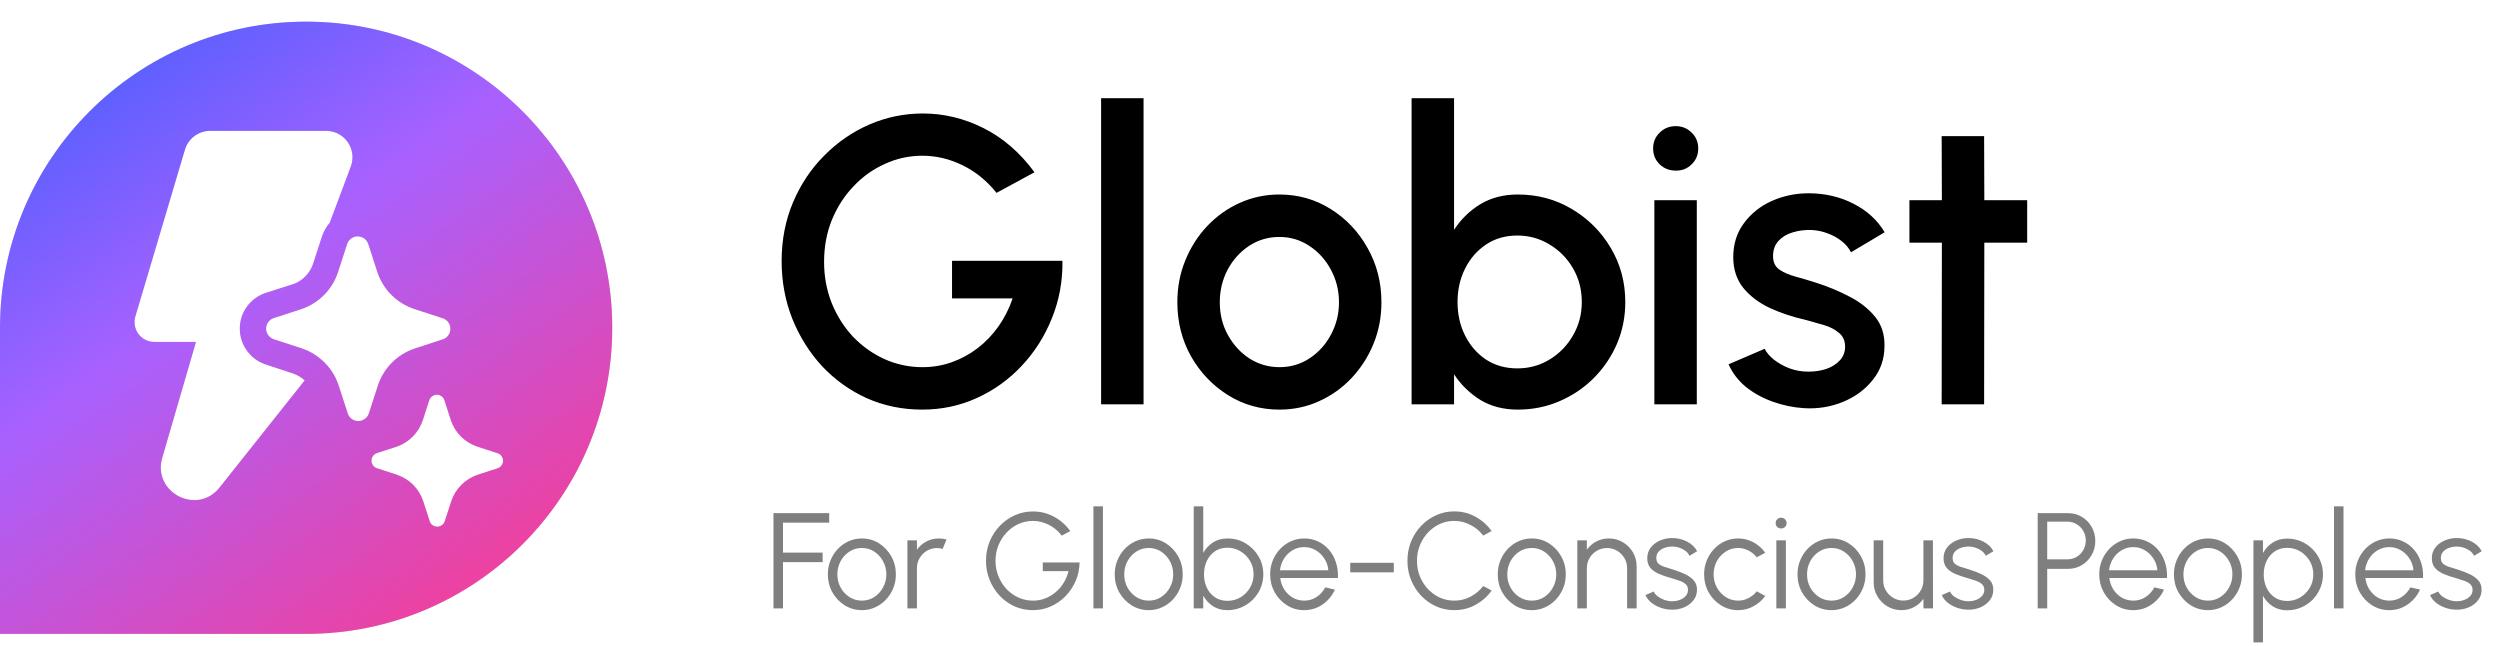
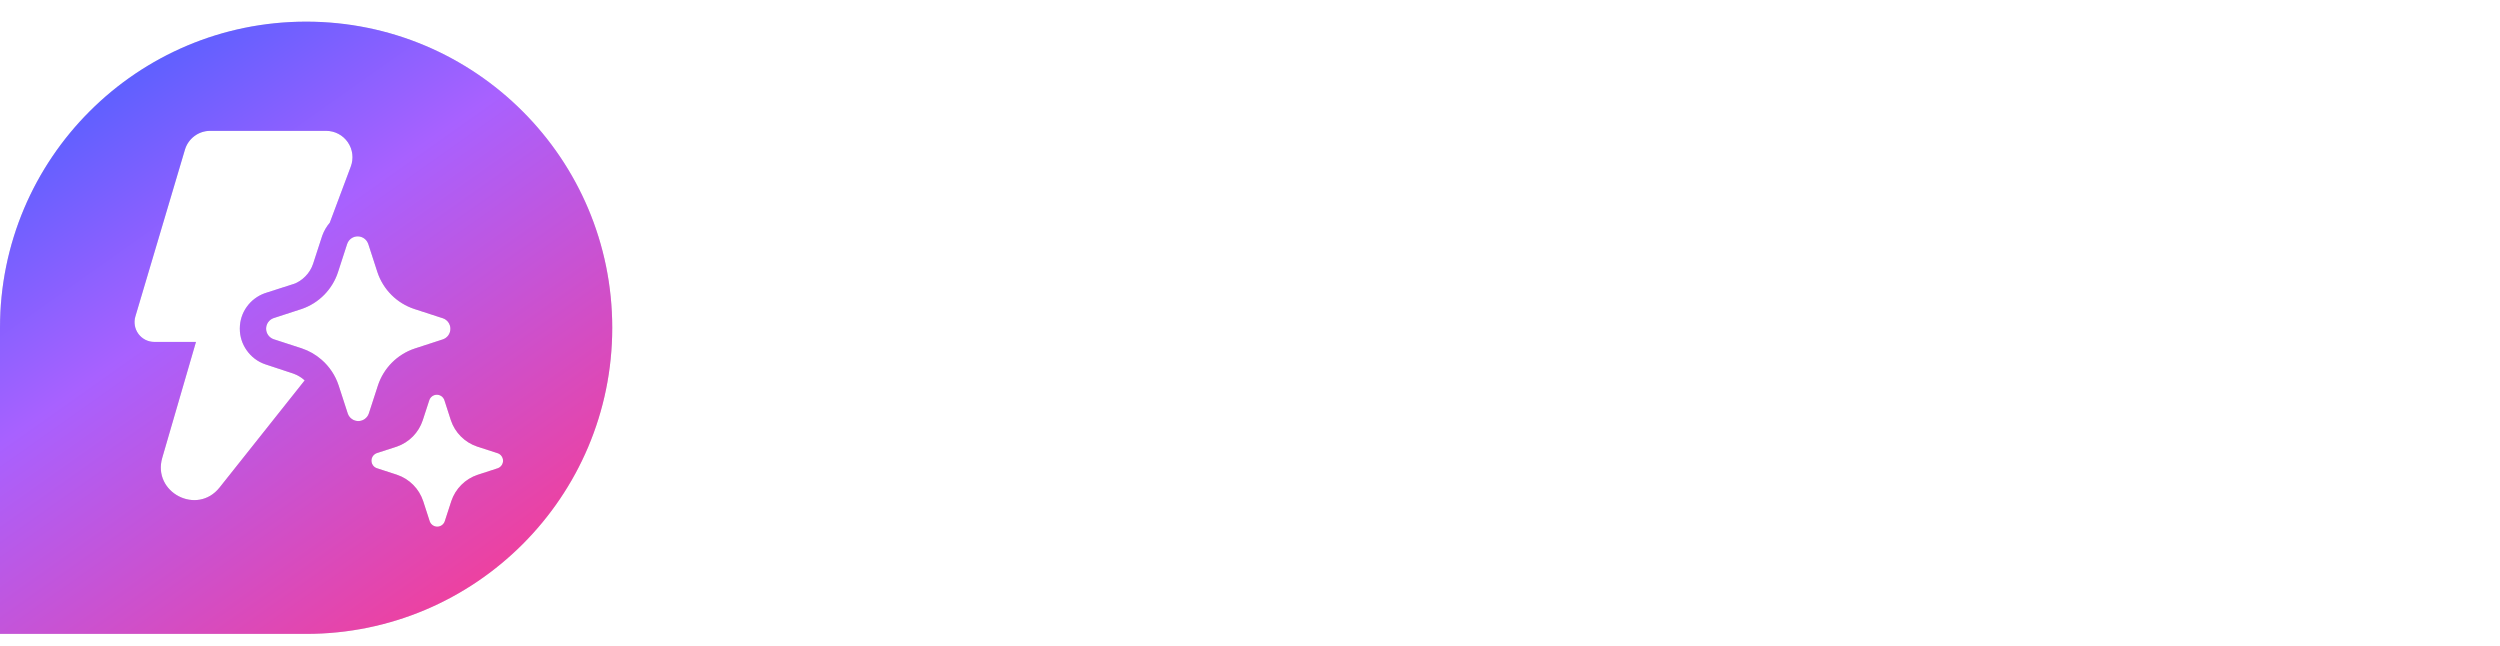
<svg xmlns="http://www.w3.org/2000/svg" width="147" height="38" viewBox="0 0 147 38" fill="none">
  <path fill-rule="evenodd" clip-rule="evenodd" d="M18 1.273C8.059 1.273 0 9.332 0 19.273V37.273H18C27.941 37.273 36 29.214 36 19.273C36 9.332 27.941 1.273 18 1.273ZM11.433 8.001C11.7 7.801 12.025 7.693 12.358 7.694H19.179C19.429 7.694 19.675 7.754 19.897 7.871C20.119 7.987 20.309 8.156 20.451 8.362C20.594 8.568 20.684 8.806 20.715 9.055C20.746 9.304 20.716 9.556 20.628 9.791L19.391 13.096C19.205 13.311 19.058 13.563 18.95 13.853L18.408 15.518C18.315 15.797 18.16 16.044 17.959 16.247C17.758 16.45 17.51 16.621 17.262 16.698L15.572 17.241C15.139 17.398 14.767 17.677 14.504 18.05C14.241 18.422 14.101 18.858 14.101 19.325C14.101 19.79 14.242 20.225 14.505 20.597C14.768 20.971 15.14 21.267 15.604 21.423L17.247 21.966C17.494 22.054 17.721 22.19 17.916 22.366L12.912 28.665C11.591 30.328 8.947 28.957 9.541 26.915L11.523 20.105H9.07C8.89 20.105 8.712 20.063 8.55 19.981C8.389 19.9 8.249 19.782 8.141 19.637C8.033 19.492 7.96 19.323 7.929 19.145C7.897 18.966 7.907 18.783 7.959 18.61L10.874 8.801C10.969 8.481 11.165 8.2 11.433 8.001ZM21.652 14.337L22.191 15.999C22.358 16.504 22.641 16.963 23.017 17.34C23.392 17.716 23.851 17.999 24.355 18.166L26.015 18.706L26.047 18.715C26.175 18.76 26.286 18.844 26.364 18.955C26.442 19.066 26.484 19.198 26.484 19.334C26.484 19.47 26.442 19.603 26.364 19.714C26.286 19.825 26.175 19.908 26.047 19.953L24.389 20.493C23.884 20.66 23.426 20.943 23.05 21.319C22.674 21.696 22.391 22.155 22.224 22.661L21.685 24.321C21.64 24.449 21.556 24.56 21.446 24.638C21.335 24.717 21.203 24.759 21.067 24.759C20.932 24.759 20.799 24.717 20.689 24.638C20.578 24.56 20.495 24.449 20.45 24.321L19.911 22.661C19.717 22.073 19.368 21.549 18.9 21.145C18.562 20.851 18.169 20.626 17.744 20.484L16.084 19.944C15.956 19.899 15.846 19.815 15.767 19.704C15.689 19.593 15.647 19.461 15.647 19.325C15.647 19.189 15.689 19.057 15.767 18.946C15.846 18.835 15.956 18.751 16.084 18.706L17.744 18.166C18.242 17.995 18.694 17.71 19.064 17.334C19.434 16.957 19.712 16.501 19.875 15.999L20.414 14.339C20.459 14.21 20.542 14.098 20.653 14.019C20.764 13.94 20.896 13.898 21.032 13.898C21.168 13.898 21.301 13.94 21.412 14.019C21.523 14.098 21.606 14.21 21.651 14.339L21.652 14.337ZM29.244 26.643L28.059 26.259C27.699 26.139 27.372 25.936 27.103 25.667C26.834 25.399 26.632 25.071 26.511 24.71L26.128 23.523C26.095 23.432 26.036 23.352 25.957 23.296C25.878 23.24 25.783 23.21 25.686 23.21C25.589 23.21 25.495 23.24 25.416 23.296C25.337 23.352 25.277 23.432 25.245 23.523L24.858 24.71C24.74 25.068 24.542 25.394 24.278 25.663C24.014 25.931 23.692 26.135 23.337 26.259L22.152 26.643C22.084 26.668 22.023 26.707 21.972 26.76C21.922 26.812 21.884 26.875 21.863 26.944C21.841 27.013 21.835 27.086 21.846 27.158C21.857 27.23 21.885 27.298 21.926 27.357C21.982 27.435 22.061 27.497 22.152 27.528L23.337 27.914C23.697 28.035 24.025 28.238 24.294 28.508C24.563 28.778 24.765 29.107 24.884 29.469L25.268 30.654C25.3 30.745 25.36 30.825 25.439 30.881C25.518 30.937 25.613 30.968 25.709 30.968C25.806 30.968 25.901 30.937 25.98 30.881C26.059 30.825 26.119 30.745 26.151 30.654L26.536 29.469C26.656 29.108 26.858 28.78 27.127 28.511C27.395 28.242 27.722 28.039 28.082 27.919L29.267 27.534C29.358 27.502 29.437 27.442 29.493 27.363C29.549 27.284 29.58 27.189 29.58 27.092C29.58 26.995 29.549 26.9 29.493 26.821C29.437 26.741 29.358 26.682 29.267 26.649L29.244 26.643Z" fill="#D9D9D9" />
  <path fill-rule="evenodd" clip-rule="evenodd" d="M18 1.273C8.059 1.273 0 9.332 0 19.273V37.273H18C27.941 37.273 36 29.214 36 19.273C36 9.332 27.941 1.273 18 1.273ZM11.433 8.001C11.7 7.801 12.025 7.693 12.358 7.694H19.179C19.429 7.694 19.675 7.754 19.897 7.871C20.119 7.987 20.309 8.156 20.451 8.362C20.594 8.568 20.684 8.806 20.715 9.055C20.746 9.304 20.716 9.556 20.628 9.791L19.391 13.096C19.205 13.311 19.058 13.563 18.95 13.853L18.408 15.518C18.315 15.797 18.16 16.044 17.959 16.247C17.758 16.45 17.51 16.621 17.262 16.698L15.572 17.241C15.139 17.398 14.767 17.677 14.504 18.05C14.241 18.422 14.101 18.858 14.101 19.325C14.101 19.79 14.242 20.225 14.505 20.597C14.768 20.971 15.14 21.267 15.604 21.423L17.247 21.966C17.494 22.054 17.721 22.19 17.916 22.366L12.912 28.665C11.591 30.328 8.947 28.957 9.541 26.915L11.523 20.105H9.07C8.89 20.105 8.712 20.063 8.55 19.981C8.389 19.9 8.249 19.782 8.141 19.637C8.033 19.492 7.96 19.323 7.929 19.145C7.897 18.966 7.907 18.783 7.959 18.61L10.874 8.801C10.969 8.481 11.165 8.2 11.433 8.001ZM21.652 14.337L22.191 15.999C22.358 16.504 22.641 16.963 23.017 17.34C23.392 17.716 23.851 17.999 24.355 18.166L26.015 18.706L26.047 18.715C26.175 18.76 26.286 18.844 26.364 18.955C26.442 19.066 26.484 19.198 26.484 19.334C26.484 19.47 26.442 19.603 26.364 19.714C26.286 19.825 26.175 19.908 26.047 19.953L24.389 20.493C23.884 20.66 23.426 20.943 23.05 21.319C22.674 21.696 22.391 22.155 22.224 22.661L21.685 24.321C21.64 24.449 21.556 24.56 21.446 24.638C21.335 24.717 21.203 24.759 21.067 24.759C20.932 24.759 20.799 24.717 20.689 24.638C20.578 24.56 20.495 24.449 20.45 24.321L19.911 22.661C19.717 22.073 19.368 21.549 18.9 21.145C18.562 20.851 18.169 20.626 17.744 20.484L16.084 19.944C15.956 19.899 15.846 19.815 15.767 19.704C15.689 19.593 15.647 19.461 15.647 19.325C15.647 19.189 15.689 19.057 15.767 18.946C15.846 18.835 15.956 18.751 16.084 18.706L17.744 18.166C18.242 17.995 18.694 17.71 19.064 17.334C19.434 16.957 19.712 16.501 19.875 15.999L20.414 14.339C20.459 14.21 20.542 14.098 20.653 14.019C20.764 13.94 20.896 13.898 21.032 13.898C21.168 13.898 21.301 13.94 21.412 14.019C21.523 14.098 21.606 14.21 21.651 14.339L21.652 14.337ZM29.244 26.643L28.059 26.259C27.699 26.139 27.372 25.936 27.103 25.667C26.834 25.399 26.632 25.071 26.511 24.71L26.128 23.523C26.095 23.432 26.036 23.352 25.957 23.296C25.878 23.24 25.783 23.21 25.686 23.21C25.589 23.21 25.495 23.24 25.416 23.296C25.337 23.352 25.277 23.432 25.245 23.523L24.858 24.71C24.74 25.068 24.542 25.394 24.278 25.663C24.014 25.931 23.692 26.135 23.337 26.259L22.152 26.643C22.084 26.668 22.023 26.707 21.972 26.76C21.922 26.812 21.884 26.875 21.863 26.944C21.841 27.013 21.835 27.086 21.846 27.158C21.857 27.23 21.885 27.298 21.926 27.357C21.982 27.435 22.061 27.497 22.152 27.528L23.337 27.914C23.697 28.035 24.025 28.238 24.294 28.508C24.563 28.778 24.765 29.107 24.884 29.469L25.268 30.654C25.3 30.745 25.36 30.825 25.439 30.881C25.518 30.937 25.613 30.968 25.709 30.968C25.806 30.968 25.901 30.937 25.98 30.881C26.059 30.825 26.119 30.745 26.151 30.654L26.536 29.469C26.656 29.108 26.858 28.78 27.127 28.511C27.395 28.242 27.722 28.039 28.082 27.919L29.267 27.534C29.358 27.502 29.437 27.442 29.493 27.363C29.549 27.284 29.58 27.189 29.58 27.092C29.58 26.995 29.549 26.9 29.493 26.821C29.437 26.741 29.358 26.682 29.267 26.649L29.244 26.643Z" fill="url(#paint0_linear_242_609)" />
-   <path d="M54.228 24.085C53.06 24.085 51.972 23.861 50.964 23.413C49.964 22.957 49.088 22.329 48.336 21.529C47.592 20.721 47.008 19.789 46.584 18.733C46.168 17.677 45.96 16.553 45.96 15.361C45.96 14.105 46.184 12.949 46.632 11.893C47.08 10.837 47.692 9.921 48.468 9.145C49.244 8.361 50.128 7.753 51.12 7.321C52.12 6.889 53.168 6.673 54.264 6.673C55.504 6.673 56.696 6.961 57.84 7.537C58.984 8.113 59.98 8.977 60.828 10.129L58.596 11.341C58.02 10.621 57.348 10.077 56.58 9.709C55.82 9.341 55.04 9.157 54.24 9.157C53.464 9.157 52.728 9.317 52.032 9.637C51.336 9.949 50.72 10.389 50.184 10.957C49.648 11.517 49.224 12.177 48.912 12.937C48.608 13.689 48.456 14.509 48.456 15.397C48.456 16.253 48.604 17.057 48.9 17.809C49.204 18.561 49.62 19.221 50.148 19.789C50.684 20.349 51.3 20.789 51.996 21.109C52.7 21.429 53.452 21.589 54.252 21.589C54.844 21.589 55.412 21.493 55.956 21.301C56.5 21.109 57.004 20.837 57.468 20.485C57.94 20.125 58.352 19.697 58.704 19.201C59.056 18.705 59.336 18.153 59.544 17.545H55.98V15.337H62.472C62.488 16.537 62.28 17.665 61.848 18.721C61.424 19.777 60.832 20.709 60.072 21.517C59.32 22.317 58.444 22.945 57.444 23.401C56.444 23.857 55.372 24.085 54.228 24.085ZM64.745 23.773V5.773H67.241V23.773H64.745ZM75.228 24.085C74.124 24.085 73.116 23.801 72.204 23.233C71.3 22.665 70.576 21.905 70.032 20.953C69.496 19.993 69.228 18.933 69.228 17.773C69.228 16.893 69.384 16.073 69.696 15.313C70.008 14.545 70.436 13.873 70.98 13.297C71.532 12.713 72.172 12.257 72.9 11.929C73.628 11.601 74.404 11.437 75.228 11.437C76.332 11.437 77.336 11.721 78.24 12.289C79.152 12.857 79.876 13.621 80.412 14.581C80.956 15.541 81.228 16.605 81.228 17.773C81.228 18.645 81.072 19.461 80.76 20.221C80.448 20.981 80.016 21.653 79.464 22.237C78.92 22.813 78.284 23.265 77.556 23.593C76.836 23.921 76.06 24.085 75.228 24.085ZM75.228 21.589C75.892 21.589 76.488 21.413 77.016 21.061C77.544 20.709 77.96 20.245 78.264 19.669C78.576 19.085 78.732 18.453 78.732 17.773C78.732 17.077 78.572 16.437 78.252 15.853C77.94 15.269 77.52 14.805 76.992 14.461C76.464 14.109 75.876 13.933 75.228 13.933C74.572 13.933 73.976 14.109 73.44 14.461C72.912 14.813 72.492 15.281 72.18 15.865C71.876 16.449 71.724 17.085 71.724 17.773C71.724 18.485 71.884 19.129 72.204 19.705C72.524 20.281 72.948 20.741 73.476 21.085C74.012 21.421 74.596 21.589 75.228 21.589ZM89.243 11.437C90.41 11.437 91.471 11.721 92.422 12.289C93.382 12.857 94.147 13.621 94.715 14.581C95.282 15.533 95.567 16.593 95.567 17.761C95.567 18.633 95.403 19.453 95.075 20.221C94.746 20.981 94.29 21.653 93.707 22.237C93.13 22.813 92.459 23.265 91.691 23.593C90.93 23.921 90.115 24.085 89.243 24.085C88.403 24.085 87.666 23.893 87.034 23.509C86.41 23.117 85.898 22.617 85.499 22.009V23.773H83.002V5.773H85.499V13.513C85.898 12.897 86.41 12.397 87.034 12.013C87.666 11.629 88.403 11.437 89.243 11.437ZM89.219 21.661C89.915 21.661 90.55 21.485 91.126 21.133C91.703 20.781 92.159 20.309 92.495 19.717C92.838 19.125 93.01 18.473 93.01 17.761C93.01 17.033 92.838 16.373 92.495 15.781C92.15 15.189 91.691 14.721 91.115 14.377C90.538 14.025 89.906 13.849 89.219 13.849C88.522 13.849 87.91 14.025 87.382 14.377C86.855 14.729 86.442 15.201 86.147 15.793C85.85 16.385 85.703 17.041 85.703 17.761C85.703 18.481 85.85 19.137 86.147 19.729C86.442 20.321 86.855 20.793 87.382 21.145C87.91 21.489 88.522 21.661 89.219 21.661ZM97.276 11.773H99.772V23.773H97.276V11.773ZM98.548 10.033C98.164 10.033 97.844 9.909 97.588 9.661C97.332 9.413 97.204 9.101 97.204 8.725C97.204 8.357 97.332 8.049 97.588 7.801C97.844 7.545 98.16 7.417 98.536 7.417C98.904 7.417 99.216 7.545 99.472 7.801C99.728 8.049 99.856 8.357 99.856 8.725C99.856 9.101 99.728 9.413 99.472 9.661C99.224 9.909 98.916 10.033 98.548 10.033ZM106.079 24.001C105.447 23.961 104.831 23.833 104.231 23.617C103.631 23.401 103.103 23.109 102.647 22.741C102.199 22.365 101.863 21.925 101.639 21.421L103.763 20.509C103.867 20.725 104.047 20.937 104.303 21.145C104.567 21.353 104.875 21.525 105.227 21.661C105.579 21.789 105.947 21.853 106.331 21.853C106.707 21.853 107.055 21.801 107.375 21.697C107.703 21.585 107.971 21.417 108.179 21.193C108.387 20.969 108.491 20.701 108.491 20.389C108.491 20.037 108.371 19.765 108.131 19.573C107.899 19.373 107.607 19.221 107.255 19.117C106.903 19.013 106.551 18.913 106.199 18.817C105.415 18.641 104.695 18.401 104.039 18.097C103.391 17.785 102.875 17.389 102.491 16.909C102.107 16.421 101.915 15.825 101.915 15.121C101.915 14.353 102.123 13.689 102.539 13.129C102.955 12.561 103.499 12.125 104.171 11.821C104.851 11.517 105.575 11.365 106.343 11.365C107.303 11.365 108.183 11.569 108.983 11.977C109.783 12.385 110.395 12.945 110.819 13.657L108.839 14.833C108.719 14.593 108.539 14.377 108.299 14.185C108.059 13.993 107.787 13.841 107.483 13.729C107.179 13.609 106.863 13.541 106.535 13.525C106.127 13.509 105.747 13.557 105.395 13.669C105.051 13.773 104.775 13.941 104.567 14.173C104.359 14.405 104.255 14.701 104.255 15.061C104.255 15.413 104.379 15.677 104.627 15.853C104.875 16.021 105.187 16.157 105.563 16.261C105.947 16.365 106.339 16.481 106.739 16.609C107.451 16.833 108.119 17.109 108.743 17.437C109.367 17.757 109.871 18.153 110.255 18.625C110.639 19.097 110.823 19.673 110.807 20.353C110.807 21.105 110.579 21.765 110.123 22.333C109.675 22.901 109.091 23.333 108.371 23.629C107.651 23.925 106.887 24.049 106.079 24.001ZM119.198 14.269H116.678L116.666 23.773H114.17L114.182 14.269H112.274V11.773H114.182L114.17 8.005H116.666L116.678 11.773H119.198V14.269Z" fill="black" />
-   <path opacity="0.5" d="M45.48 35.773V30.173H48.756V30.733H46.04V32.493H48.372V33.053H46.04V35.773H45.48ZM50.678 35.877C50.309 35.877 49.974 35.782 49.669 35.593C49.368 35.404 49.127 35.151 48.946 34.833C48.767 34.513 48.678 34.16 48.678 33.773C48.678 33.48 48.73 33.206 48.834 32.953C48.938 32.697 49.08 32.473 49.261 32.281C49.446 32.087 49.659 31.934 49.901 31.825C50.144 31.716 50.403 31.661 50.678 31.661C51.045 31.661 51.38 31.756 51.681 31.945C51.986 32.135 52.227 32.389 52.406 32.709C52.587 33.029 52.678 33.384 52.678 33.773C52.678 34.064 52.626 34.336 52.522 34.589C52.417 34.843 52.273 35.066 52.09 35.261C51.908 35.453 51.696 35.604 51.453 35.713C51.214 35.822 50.955 35.877 50.678 35.877ZM50.678 35.317C50.95 35.317 51.194 35.246 51.41 35.105C51.628 34.961 51.8 34.772 51.925 34.537C52.053 34.303 52.117 34.048 52.117 33.773C52.117 33.493 52.053 33.236 51.925 33.001C51.797 32.764 51.624 32.575 51.406 32.433C51.19 32.292 50.947 32.221 50.678 32.221C50.406 32.221 50.16 32.293 49.941 32.437C49.725 32.578 49.553 32.767 49.425 33.001C49.3 33.236 49.237 33.493 49.237 33.773C49.237 34.061 49.303 34.322 49.434 34.557C49.564 34.789 49.739 34.974 49.958 35.113C50.176 35.249 50.416 35.317 50.678 35.317ZM53.355 35.773V31.773H53.915V32.325C54.056 32.123 54.24 31.961 54.467 31.841C54.694 31.721 54.94 31.661 55.207 31.661C55.362 31.661 55.511 31.681 55.655 31.721L55.427 32.277C55.315 32.242 55.206 32.225 55.099 32.225C54.883 32.225 54.684 32.279 54.503 32.385C54.324 32.492 54.182 32.635 54.075 32.813C53.968 32.992 53.915 33.191 53.915 33.409V35.773H53.355ZM60.732 35.877C60.348 35.877 59.988 35.803 59.652 35.653C59.319 35.501 59.027 35.292 58.776 35.025C58.526 34.756 58.33 34.447 58.188 34.097C58.047 33.745 57.976 33.369 57.976 32.969C57.976 32.561 58.05 32.181 58.196 31.829C58.343 31.477 58.544 31.171 58.8 30.909C59.056 30.645 59.35 30.44 59.68 30.293C60.014 30.146 60.367 30.073 60.74 30.073C61.17 30.073 61.575 30.173 61.956 30.373C62.34 30.573 62.666 30.857 62.932 31.225L62.432 31.497C62.219 31.217 61.962 31.003 61.66 30.853C61.362 30.704 61.054 30.629 60.736 30.629C60.435 30.629 60.151 30.691 59.884 30.813C59.62 30.933 59.387 31.101 59.184 31.317C58.982 31.533 58.823 31.782 58.708 32.065C58.594 32.348 58.536 32.652 58.536 32.977C58.536 33.3 58.594 33.602 58.708 33.885C58.823 34.168 58.98 34.417 59.18 34.633C59.383 34.846 59.618 35.014 59.884 35.137C60.151 35.257 60.436 35.317 60.74 35.317C60.991 35.317 61.228 35.275 61.452 35.189C61.679 35.101 61.886 34.978 62.072 34.821C62.259 34.664 62.416 34.48 62.544 34.269C62.675 34.059 62.77 33.829 62.828 33.581H61.316V33.073H63.48C63.472 33.46 63.395 33.822 63.248 34.161C63.102 34.5 62.902 34.798 62.648 35.057C62.398 35.313 62.108 35.514 61.78 35.661C61.455 35.805 61.106 35.877 60.732 35.877ZM64.293 35.773V29.773H64.853V35.773H64.293ZM67.545 35.877C67.177 35.877 66.841 35.782 66.537 35.593C66.235 35.404 65.994 35.151 65.813 34.833C65.634 34.513 65.545 34.16 65.545 33.773C65.545 33.48 65.597 33.206 65.701 32.953C65.805 32.697 65.947 32.473 66.129 32.281C66.313 32.087 66.526 31.934 66.769 31.825C67.011 31.716 67.27 31.661 67.545 31.661C67.913 31.661 68.247 31.756 68.549 31.945C68.853 32.135 69.094 32.389 69.273 32.709C69.454 33.029 69.545 33.384 69.545 33.773C69.545 34.064 69.493 34.336 69.389 34.589C69.285 34.843 69.141 35.066 68.957 35.261C68.775 35.453 68.563 35.604 68.321 35.713C68.081 35.822 67.822 35.877 67.545 35.877ZM67.545 35.317C67.817 35.317 68.061 35.246 68.277 35.105C68.495 34.961 68.667 34.772 68.793 34.537C68.921 34.303 68.985 34.048 68.985 33.773C68.985 33.493 68.921 33.236 68.793 33.001C68.665 32.764 68.491 32.575 68.273 32.433C68.057 32.292 67.814 32.221 67.545 32.221C67.273 32.221 67.027 32.293 66.809 32.437C66.593 32.578 66.421 32.767 66.293 33.001C66.167 33.236 66.105 33.493 66.105 33.773C66.105 34.061 66.17 34.322 66.301 34.557C66.431 34.789 66.606 34.974 66.825 35.113C67.043 35.249 67.283 35.317 67.545 35.317ZM72.175 31.661C72.564 31.661 72.918 31.756 73.235 31.945C73.555 32.135 73.81 32.389 73.999 32.709C74.188 33.026 74.283 33.38 74.283 33.769C74.283 34.06 74.228 34.333 74.119 34.589C74.01 34.843 73.858 35.066 73.663 35.261C73.471 35.453 73.247 35.604 72.991 35.713C72.738 35.822 72.466 35.877 72.175 35.877C71.844 35.877 71.559 35.798 71.319 35.641C71.079 35.484 70.89 35.279 70.751 35.025V35.773H70.191V29.773H70.751V32.513C70.89 32.26 71.079 32.054 71.319 31.897C71.559 31.74 71.844 31.661 72.175 31.661ZM72.171 35.329C72.456 35.329 72.715 35.26 72.947 35.121C73.179 34.98 73.364 34.791 73.503 34.553C73.642 34.316 73.711 34.054 73.711 33.769C73.711 33.476 73.64 33.212 73.499 32.977C73.358 32.74 73.17 32.552 72.935 32.413C72.703 32.275 72.448 32.205 72.171 32.205C71.888 32.205 71.643 32.276 71.435 32.417C71.23 32.559 71.071 32.748 70.959 32.985C70.85 33.222 70.795 33.484 70.795 33.769C70.795 34.06 70.851 34.324 70.963 34.561C71.075 34.796 71.234 34.983 71.439 35.121C71.647 35.26 71.891 35.329 72.171 35.329ZM76.685 35.877C76.317 35.877 75.981 35.782 75.677 35.593C75.376 35.404 75.135 35.151 74.953 34.833C74.775 34.513 74.685 34.16 74.685 33.773C74.685 33.48 74.737 33.206 74.841 32.953C74.945 32.697 75.088 32.473 75.269 32.281C75.453 32.087 75.667 31.934 75.909 31.825C76.152 31.716 76.411 31.661 76.685 31.661C76.981 31.661 77.253 31.72 77.501 31.837C77.752 31.954 77.967 32.118 78.145 32.329C78.327 32.54 78.463 32.786 78.553 33.069C78.647 33.352 78.685 33.657 78.669 33.985H75.277C75.309 34.239 75.389 34.465 75.517 34.665C75.648 34.865 75.813 35.024 76.013 35.141C76.216 35.256 76.44 35.315 76.685 35.317C76.952 35.317 77.192 35.248 77.405 35.109C77.621 34.971 77.795 34.78 77.925 34.537L78.493 34.669C78.333 35.024 78.092 35.315 77.769 35.541C77.447 35.765 77.085 35.877 76.685 35.877ZM75.261 33.533H78.105C78.087 33.285 78.011 33.059 77.877 32.853C77.747 32.645 77.577 32.48 77.369 32.357C77.161 32.232 76.933 32.169 76.685 32.169C76.437 32.169 76.211 32.23 76.005 32.353C75.8 32.473 75.632 32.637 75.501 32.845C75.371 33.05 75.291 33.28 75.261 33.533ZM79.394 33.093H81.954V33.653H79.394V33.093ZM85.51 35.877C85.131 35.877 84.775 35.803 84.442 35.653C84.108 35.501 83.815 35.293 83.561 35.029C83.311 34.763 83.114 34.453 82.969 34.101C82.828 33.749 82.757 33.373 82.757 32.973C82.757 32.573 82.828 32.197 82.969 31.845C83.114 31.493 83.311 31.185 83.561 30.921C83.815 30.654 84.108 30.447 84.442 30.297C84.775 30.145 85.131 30.069 85.51 30.069C85.963 30.069 86.38 30.174 86.761 30.385C87.143 30.596 87.459 30.876 87.71 31.225L87.213 31.493C87.016 31.229 86.766 31.02 86.462 30.865C86.16 30.708 85.843 30.629 85.51 30.629C85.203 30.629 84.916 30.692 84.65 30.817C84.385 30.94 84.153 31.109 83.954 31.325C83.754 31.541 83.597 31.791 83.486 32.073C83.374 32.356 83.317 32.656 83.317 32.973C83.317 33.296 83.374 33.599 83.486 33.881C83.6 34.164 83.757 34.413 83.957 34.629C84.16 34.845 84.394 35.014 84.657 35.137C84.924 35.257 85.208 35.317 85.51 35.317C85.856 35.317 86.177 35.239 86.474 35.081C86.772 34.921 87.019 34.713 87.213 34.457L87.71 34.725C87.459 35.075 87.143 35.355 86.761 35.565C86.38 35.773 85.963 35.877 85.51 35.877ZM90.068 35.877C89.7 35.877 89.364 35.782 89.06 35.593C88.759 35.404 88.517 35.151 88.336 34.833C88.157 34.513 88.068 34.16 88.068 33.773C88.068 33.48 88.12 33.206 88.224 32.953C88.328 32.697 88.471 32.473 88.652 32.281C88.836 32.087 89.049 31.934 89.292 31.825C89.535 31.716 89.793 31.661 90.068 31.661C90.436 31.661 90.771 31.756 91.072 31.945C91.376 32.135 91.618 32.389 91.796 32.709C91.978 33.029 92.068 33.384 92.068 33.773C92.068 34.064 92.016 34.336 91.912 34.589C91.808 34.843 91.664 35.066 91.48 35.261C91.299 35.453 91.087 35.604 90.844 35.713C90.604 35.822 90.346 35.877 90.068 35.877ZM90.068 35.317C90.34 35.317 90.584 35.246 90.8 35.105C91.019 34.961 91.191 34.772 91.316 34.537C91.444 34.303 91.508 34.048 91.508 33.773C91.508 33.493 91.444 33.236 91.316 33.001C91.188 32.764 91.015 32.575 90.796 32.433C90.58 32.292 90.338 32.221 90.068 32.221C89.796 32.221 89.551 32.293 89.332 32.437C89.116 32.578 88.944 32.767 88.816 33.001C88.691 33.236 88.628 33.493 88.628 33.773C88.628 34.061 88.694 34.322 88.824 34.557C88.955 34.789 89.129 34.974 89.348 35.113C89.567 35.249 89.807 35.317 90.068 35.317ZM96.234 33.297V35.773H95.674V33.409C95.674 33.191 95.62 32.992 95.514 32.813C95.407 32.635 95.264 32.492 95.086 32.385C94.907 32.279 94.708 32.225 94.49 32.225C94.274 32.225 94.075 32.279 93.894 32.385C93.715 32.492 93.572 32.635 93.466 32.813C93.359 32.992 93.306 33.191 93.306 33.409V35.773H92.746V31.773H93.306V32.325C93.447 32.123 93.631 31.961 93.858 31.841C94.084 31.721 94.331 31.661 94.598 31.661C94.899 31.661 95.174 31.735 95.422 31.881C95.67 32.028 95.867 32.225 96.014 32.473C96.16 32.721 96.234 32.996 96.234 33.297ZM98.271 35.849C98.052 35.844 97.839 35.804 97.631 35.729C97.423 35.654 97.241 35.553 97.087 35.425C96.932 35.297 96.821 35.152 96.755 34.989L97.239 34.781C97.281 34.885 97.36 34.981 97.475 35.069C97.592 35.154 97.725 35.224 97.875 35.277C98.024 35.328 98.172 35.353 98.319 35.353C98.481 35.353 98.633 35.327 98.775 35.273C98.916 35.22 99.031 35.144 99.119 35.045C99.209 34.944 99.255 34.825 99.255 34.689C99.255 34.542 99.207 34.428 99.111 34.345C99.015 34.26 98.893 34.193 98.747 34.145C98.6 34.094 98.449 34.047 98.295 34.001C98.012 33.924 97.763 33.839 97.547 33.745C97.331 33.652 97.161 33.533 97.039 33.389C96.919 33.242 96.859 33.054 96.859 32.825C96.859 32.583 96.927 32.373 97.063 32.197C97.201 32.019 97.381 31.881 97.603 31.785C97.827 31.686 98.065 31.637 98.319 31.637C98.644 31.637 98.94 31.708 99.207 31.849C99.476 31.991 99.671 32.178 99.791 32.413L99.339 32.681C99.291 32.572 99.215 32.477 99.111 32.397C99.007 32.317 98.888 32.255 98.755 32.209C98.624 32.164 98.491 32.14 98.355 32.137C98.184 32.135 98.025 32.16 97.879 32.213C97.732 32.264 97.613 32.34 97.523 32.441C97.435 32.542 97.391 32.666 97.391 32.813C97.391 32.96 97.435 33.072 97.523 33.149C97.611 33.224 97.729 33.285 97.879 33.333C98.031 33.379 98.201 33.432 98.391 33.493C98.633 33.571 98.861 33.658 99.075 33.757C99.288 33.856 99.46 33.978 99.591 34.125C99.721 34.272 99.785 34.457 99.783 34.681C99.783 34.921 99.711 35.13 99.567 35.309C99.423 35.488 99.236 35.625 99.007 35.721C98.777 35.815 98.532 35.857 98.271 35.849ZM103.297 34.769L103.797 35.041C103.616 35.294 103.385 35.497 103.105 35.649C102.828 35.801 102.526 35.877 102.201 35.877C101.833 35.877 101.497 35.782 101.193 35.593C100.892 35.404 100.65 35.151 100.469 34.833C100.29 34.513 100.201 34.16 100.201 33.773C100.201 33.48 100.253 33.206 100.357 32.953C100.461 32.697 100.604 32.473 100.785 32.281C100.969 32.087 101.182 31.934 101.425 31.825C101.668 31.716 101.926 31.661 102.201 31.661C102.526 31.661 102.828 31.737 103.105 31.889C103.385 32.041 103.616 32.245 103.797 32.501L103.297 32.769C103.158 32.593 102.992 32.459 102.797 32.365C102.602 32.269 102.404 32.221 102.201 32.221C101.932 32.221 101.688 32.293 101.469 32.437C101.25 32.578 101.077 32.767 100.949 33.001C100.824 33.236 100.761 33.493 100.761 33.773C100.761 34.053 100.825 34.31 100.953 34.545C101.084 34.78 101.258 34.968 101.477 35.109C101.696 35.248 101.937 35.317 102.201 35.317C102.42 35.317 102.625 35.267 102.817 35.165C103.009 35.064 103.169 34.932 103.297 34.769ZM104.449 31.773H105.009V35.773H104.449V31.773ZM104.733 31.073C104.642 31.073 104.565 31.044 104.501 30.985C104.439 30.924 104.409 30.848 104.409 30.757C104.409 30.666 104.439 30.592 104.501 30.533C104.565 30.472 104.642 30.441 104.733 30.441C104.821 30.441 104.895 30.472 104.957 30.533C105.021 30.592 105.053 30.666 105.053 30.757C105.053 30.848 105.022 30.924 104.961 30.985C104.899 31.044 104.823 31.073 104.733 31.073ZM107.693 35.877C107.325 35.877 106.989 35.782 106.685 35.593C106.384 35.404 106.142 35.151 105.961 34.833C105.782 34.513 105.693 34.16 105.693 33.773C105.693 33.48 105.745 33.206 105.849 32.953C105.953 32.697 106.096 32.473 106.277 32.281C106.461 32.087 106.674 31.934 106.917 31.825C107.16 31.716 107.418 31.661 107.693 31.661C108.061 31.661 108.396 31.756 108.697 31.945C109.001 32.135 109.242 32.389 109.421 32.709C109.602 33.029 109.693 33.384 109.693 33.773C109.693 34.064 109.641 34.336 109.537 34.589C109.433 34.843 109.289 35.066 109.105 35.261C108.924 35.453 108.712 35.604 108.469 35.713C108.229 35.822 107.97 35.877 107.693 35.877ZM107.693 35.317C107.965 35.317 108.209 35.246 108.425 35.105C108.644 34.961 108.816 34.772 108.941 34.537C109.069 34.303 109.133 34.048 109.133 33.773C109.133 33.493 109.069 33.236 108.941 33.001C108.813 32.764 108.64 32.575 108.421 32.433C108.205 32.292 107.962 32.221 107.693 32.221C107.421 32.221 107.176 32.293 106.957 32.437C106.741 32.578 106.569 32.767 106.441 33.001C106.316 33.236 106.253 33.493 106.253 33.773C106.253 34.061 106.318 34.322 106.449 34.557C106.58 34.789 106.754 34.974 106.973 35.113C107.192 35.249 107.432 35.317 107.693 35.317ZM110.172 34.241V31.773H110.732V34.129C110.732 34.348 110.785 34.547 110.892 34.725C110.998 34.904 111.141 35.047 111.32 35.153C111.501 35.26 111.7 35.313 111.916 35.313C112.134 35.313 112.332 35.26 112.508 35.153C112.686 35.047 112.829 34.904 112.936 34.725C113.042 34.547 113.096 34.348 113.096 34.129V31.773H113.656L113.66 35.773H113.1L113.096 35.213C112.954 35.416 112.77 35.577 112.544 35.697C112.32 35.817 112.074 35.877 111.808 35.877C111.506 35.877 111.232 35.804 110.984 35.657C110.736 35.511 110.538 35.313 110.392 35.065C110.245 34.817 110.172 34.542 110.172 34.241ZM115.693 35.849C115.474 35.844 115.261 35.804 115.053 35.729C114.845 35.654 114.663 35.553 114.509 35.425C114.354 35.297 114.243 35.152 114.177 34.989L114.661 34.781C114.703 34.885 114.782 34.981 114.897 35.069C115.014 35.154 115.147 35.224 115.297 35.277C115.446 35.328 115.594 35.353 115.741 35.353C115.903 35.353 116.055 35.327 116.197 35.273C116.338 35.22 116.453 35.144 116.541 35.045C116.631 34.944 116.677 34.825 116.677 34.689C116.677 34.542 116.629 34.428 116.533 34.345C116.437 34.26 116.315 34.193 116.169 34.145C116.022 34.094 115.871 34.047 115.717 34.001C115.434 33.924 115.185 33.839 114.969 33.745C114.753 33.652 114.583 33.533 114.461 33.389C114.341 33.242 114.281 33.054 114.281 32.825C114.281 32.583 114.349 32.373 114.485 32.197C114.623 32.019 114.803 31.881 115.025 31.785C115.249 31.686 115.487 31.637 115.741 31.637C116.066 31.637 116.362 31.708 116.629 31.849C116.898 31.991 117.093 32.178 117.213 32.413L116.761 32.681C116.713 32.572 116.637 32.477 116.533 32.397C116.429 32.317 116.31 32.255 116.177 32.209C116.046 32.164 115.913 32.14 115.777 32.137C115.606 32.135 115.447 32.16 115.301 32.213C115.154 32.264 115.035 32.34 114.945 32.441C114.857 32.542 114.813 32.666 114.813 32.813C114.813 32.96 114.857 33.072 114.945 33.149C115.033 33.224 115.151 33.285 115.301 33.333C115.453 33.379 115.623 33.432 115.813 33.493C116.055 33.571 116.283 33.658 116.497 33.757C116.71 33.856 116.882 33.978 117.013 34.125C117.143 34.272 117.207 34.457 117.205 34.681C117.205 34.921 117.133 35.13 116.989 35.309C116.845 35.488 116.658 35.625 116.429 35.721C116.199 35.815 115.954 35.857 115.693 35.849ZM119.816 35.773V30.173H121.608C121.907 30.173 122.176 30.247 122.416 30.393C122.656 30.537 122.847 30.733 122.988 30.981C123.132 31.227 123.204 31.503 123.204 31.809C123.204 32.118 123.131 32.397 122.984 32.645C122.84 32.893 122.647 33.089 122.404 33.233C122.164 33.377 121.899 33.449 121.608 33.449H120.376V35.773H119.816ZM120.376 32.889H121.564C121.761 32.889 121.941 32.841 122.104 32.745C122.269 32.647 122.4 32.514 122.496 32.349C122.595 32.181 122.644 31.992 122.644 31.781C122.644 31.57 122.595 31.383 122.496 31.217C122.4 31.049 122.269 30.917 122.104 30.821C121.941 30.723 121.761 30.673 121.564 30.673H120.376V32.889ZM125.435 35.877C125.067 35.877 124.731 35.782 124.427 35.593C124.126 35.404 123.885 35.151 123.703 34.833C123.525 34.513 123.435 34.16 123.435 33.773C123.435 33.48 123.487 33.206 123.591 32.953C123.695 32.697 123.838 32.473 124.019 32.281C124.203 32.087 124.417 31.934 124.659 31.825C124.902 31.716 125.161 31.661 125.435 31.661C125.731 31.661 126.003 31.72 126.251 31.837C126.502 31.954 126.717 32.118 126.895 32.329C127.077 32.54 127.213 32.786 127.303 33.069C127.397 33.352 127.435 33.657 127.419 33.985H124.027C124.059 34.239 124.139 34.465 124.267 34.665C124.398 34.865 124.563 35.024 124.763 35.141C124.966 35.256 125.19 35.315 125.435 35.317C125.702 35.317 125.942 35.248 126.155 35.109C126.371 34.971 126.545 34.78 126.675 34.537L127.243 34.669C127.083 35.024 126.842 35.315 126.519 35.541C126.197 35.765 125.835 35.877 125.435 35.877ZM124.011 33.533H126.855C126.837 33.285 126.761 33.059 126.627 32.853C126.497 32.645 126.327 32.48 126.119 32.357C125.911 32.232 125.683 32.169 125.435 32.169C125.187 32.169 124.961 32.23 124.755 32.353C124.55 32.473 124.382 32.637 124.251 32.845C124.121 33.05 124.041 33.28 124.011 33.533ZM129.826 35.877C129.458 35.877 129.122 35.782 128.818 35.593C128.517 35.404 128.275 35.151 128.094 34.833C127.915 34.513 127.826 34.16 127.826 33.773C127.826 33.48 127.878 33.206 127.982 32.953C128.086 32.697 128.229 32.473 128.41 32.281C128.594 32.087 128.807 31.934 129.05 31.825C129.293 31.716 129.551 31.661 129.826 31.661C130.194 31.661 130.529 31.756 130.83 31.945C131.134 32.135 131.375 32.389 131.554 32.709C131.735 33.029 131.826 33.384 131.826 33.773C131.826 34.064 131.774 34.336 131.67 34.589C131.566 34.843 131.422 35.066 131.238 35.261C131.057 35.453 130.845 35.604 130.602 35.713C130.362 35.822 130.103 35.877 129.826 35.877ZM129.826 35.317C130.098 35.317 130.342 35.246 130.558 35.105C130.777 34.961 130.949 34.772 131.074 34.537C131.202 34.303 131.266 34.048 131.266 33.773C131.266 33.493 131.202 33.236 131.074 33.001C130.946 32.764 130.773 32.575 130.554 32.433C130.338 32.292 130.095 32.221 129.826 32.221C129.554 32.221 129.309 32.293 129.09 32.437C128.874 32.578 128.702 32.767 128.574 33.001C128.449 33.236 128.386 33.493 128.386 33.773C128.386 34.061 128.451 34.322 128.582 34.557C128.713 34.789 128.887 34.974 129.106 35.113C129.325 35.249 129.565 35.317 129.826 35.317ZM133.063 37.773H132.503V31.773H133.063V32.521C133.202 32.268 133.391 32.062 133.631 31.905C133.871 31.748 134.157 31.669 134.487 31.669C134.778 31.669 135.05 31.724 135.303 31.833C135.559 31.942 135.783 32.094 135.975 32.289C136.167 32.481 136.318 32.704 136.427 32.957C136.537 33.211 136.591 33.483 136.591 33.773C136.591 34.064 136.537 34.337 136.427 34.593C136.318 34.849 136.167 35.075 135.975 35.269C135.783 35.461 135.559 35.612 135.303 35.721C135.05 35.831 134.778 35.885 134.487 35.885C134.157 35.885 133.871 35.806 133.631 35.649C133.391 35.492 133.202 35.286 133.063 35.033V37.773ZM134.483 32.213C134.203 32.213 133.959 32.284 133.751 32.425C133.546 32.564 133.387 32.751 133.275 32.985C133.163 33.22 133.107 33.483 133.107 33.773C133.107 34.059 133.162 34.32 133.271 34.557C133.383 34.794 133.542 34.984 133.747 35.125C133.955 35.267 134.201 35.337 134.483 35.337C134.761 35.337 135.015 35.268 135.247 35.129C135.482 34.99 135.67 34.804 135.811 34.569C135.953 34.332 136.023 34.066 136.023 33.773C136.023 33.488 135.954 33.228 135.815 32.993C135.677 32.756 135.491 32.566 135.259 32.425C135.027 32.284 134.769 32.213 134.483 32.213ZM137.238 35.773V29.773H137.798V35.773H137.238ZM140.49 35.877C140.122 35.877 139.786 35.782 139.482 35.593C139.181 35.404 138.939 35.151 138.758 34.833C138.579 34.513 138.49 34.16 138.49 33.773C138.49 33.48 138.542 33.206 138.646 32.953C138.75 32.697 138.893 32.473 139.074 32.281C139.258 32.087 139.471 31.934 139.714 31.825C139.957 31.716 140.215 31.661 140.49 31.661C140.786 31.661 141.058 31.72 141.306 31.837C141.557 31.954 141.771 32.118 141.95 32.329C142.131 32.54 142.267 32.786 142.358 33.069C142.451 33.352 142.49 33.657 142.474 33.985H139.082C139.114 34.239 139.194 34.465 139.322 34.665C139.453 34.865 139.618 35.024 139.818 35.141C140.021 35.256 140.245 35.315 140.49 35.317C140.757 35.317 140.997 35.248 141.21 35.109C141.426 34.971 141.599 34.78 141.73 34.537L142.298 34.669C142.138 35.024 141.897 35.315 141.574 35.541C141.251 35.765 140.89 35.877 140.49 35.877ZM139.066 33.533H141.91C141.891 33.285 141.815 33.059 141.682 32.853C141.551 32.645 141.382 32.48 141.174 32.357C140.966 32.232 140.738 32.169 140.49 32.169C140.242 32.169 140.015 32.23 139.81 32.353C139.605 32.473 139.437 32.637 139.306 32.845C139.175 33.05 139.095 33.28 139.066 33.533ZM144.404 35.849C144.185 35.844 143.972 35.804 143.764 35.729C143.556 35.654 143.374 35.553 143.22 35.425C143.065 35.297 142.954 35.152 142.888 34.989L143.372 34.781C143.414 34.885 143.493 34.981 143.608 35.069C143.725 35.154 143.858 35.224 144.008 35.277C144.157 35.328 144.305 35.353 144.452 35.353C144.614 35.353 144.766 35.327 144.908 35.273C145.049 35.22 145.164 35.144 145.252 35.045C145.342 34.944 145.388 34.825 145.388 34.689C145.388 34.542 145.34 34.428 145.244 34.345C145.148 34.26 145.026 34.193 144.88 34.145C144.733 34.094 144.582 34.047 144.428 34.001C144.145 33.924 143.896 33.839 143.68 33.745C143.464 33.652 143.294 33.533 143.172 33.389C143.052 33.242 142.992 33.054 142.992 32.825C142.992 32.583 143.06 32.373 143.196 32.197C143.334 32.019 143.514 31.881 143.736 31.785C143.96 31.686 144.198 31.637 144.452 31.637C144.777 31.637 145.073 31.708 145.34 31.849C145.609 31.991 145.804 32.178 145.924 32.413L145.472 32.681C145.424 32.572 145.348 32.477 145.244 32.397C145.14 32.317 145.021 32.255 144.888 32.209C144.757 32.164 144.624 32.14 144.488 32.137C144.317 32.135 144.158 32.16 144.012 32.213C143.865 32.264 143.746 32.34 143.656 32.441C143.568 32.542 143.524 32.666 143.524 32.813C143.524 32.96 143.568 33.072 143.656 33.149C143.744 33.224 143.862 33.285 144.012 33.333C144.164 33.379 144.334 33.432 144.524 33.493C144.766 33.571 144.994 33.658 145.208 33.757C145.421 33.856 145.593 33.978 145.724 34.125C145.854 34.272 145.918 34.457 145.916 34.681C145.916 34.921 145.844 35.13 145.7 35.309C145.556 35.488 145.369 35.625 145.14 35.721C144.91 35.815 144.665 35.857 144.404 35.849Z" fill="black" />
  <defs>
    <linearGradient id="paint0_linear_242_609" x1="2.155" y1="-0.507" x2="30.661" y2="39.79" gradientUnits="userSpaceOnUse">
      <stop stop-color="#375FFF" />
      <stop offset="0.415" stop-color="#A861FF" />
      <stop offset="1" stop-color="#FF3988" />
    </linearGradient>
  </defs>
</svg>